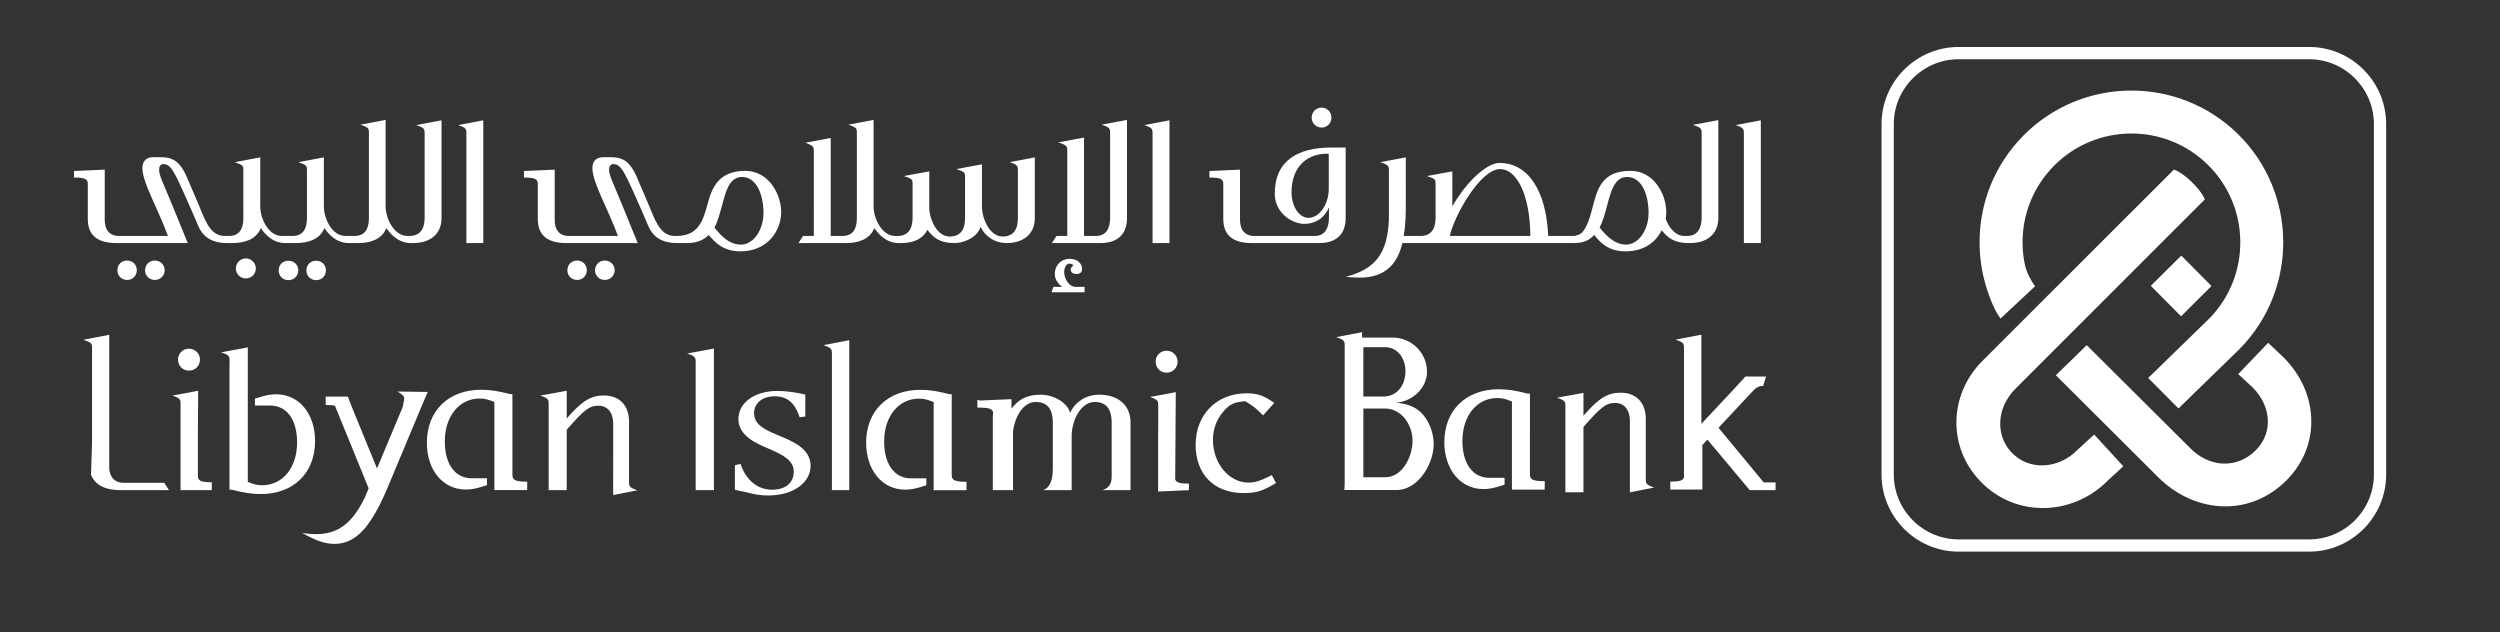
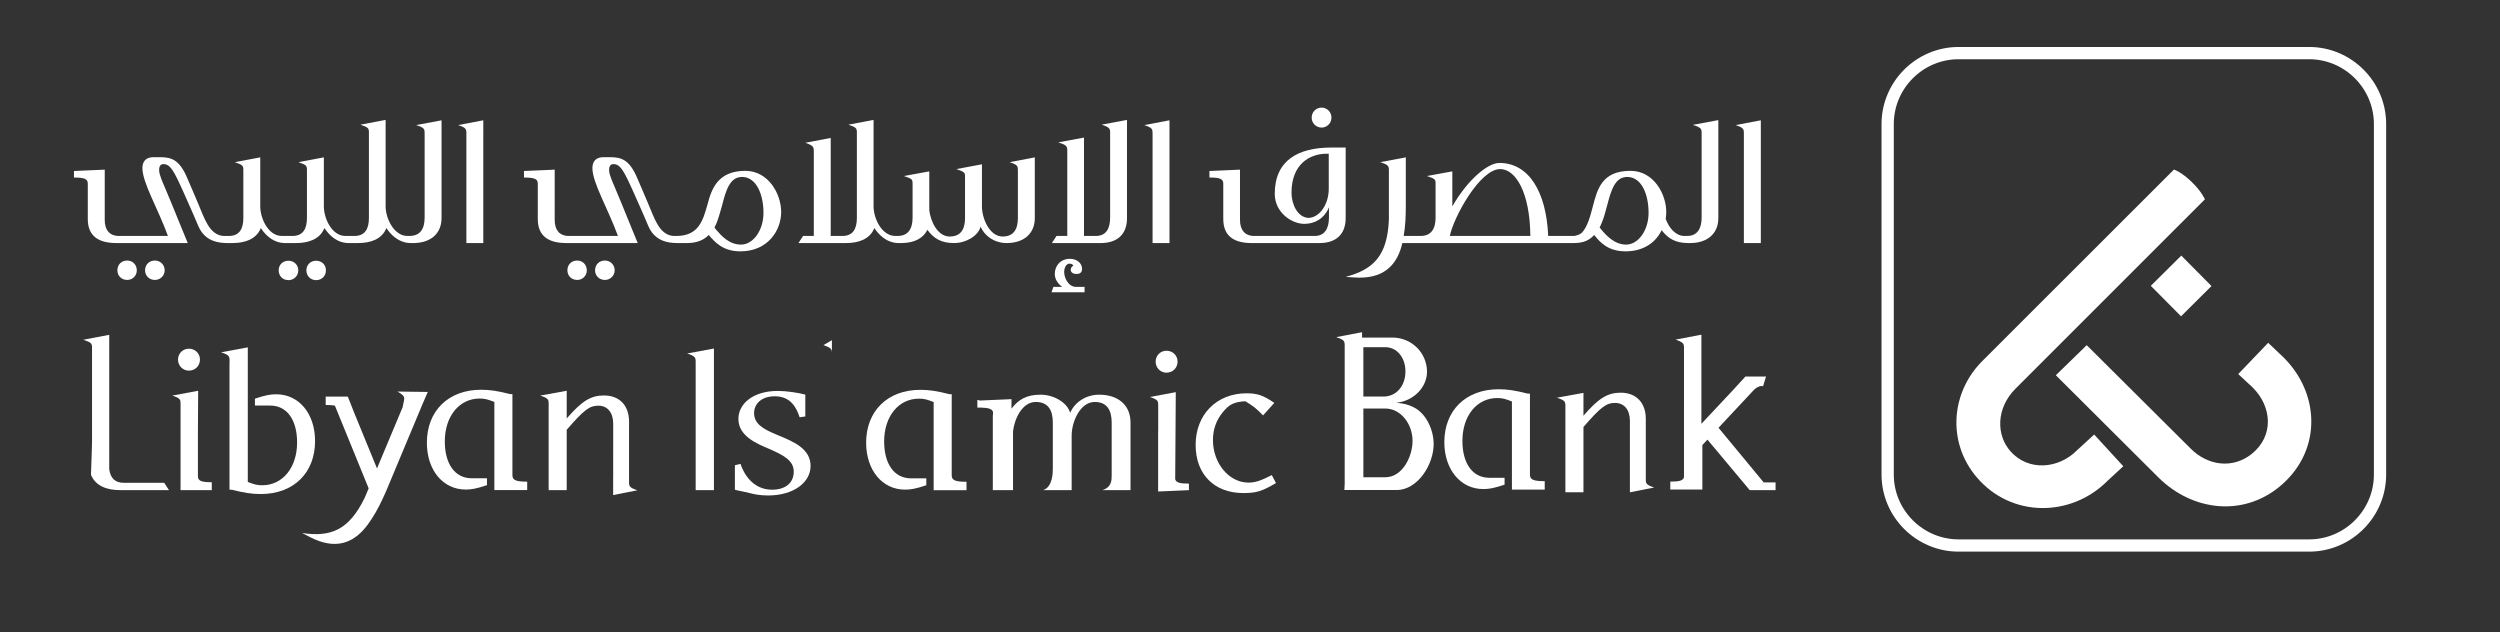
<svg xmlns="http://www.w3.org/2000/svg" version="1.1" id="Layer_1" x="0px" y="0px" viewBox="0 0 612 154.78" style="enable-background:new 0 0 612 154.78;" xml:space="preserve">
  <rect x="0" y="0" width="612" height="154.78" fill="#333333" stroke="none" />
  <style type="text/css">
	.st0{display:none;}
	.st1{display:inline;}
	.st2{stroke:#FFFFFF;stroke-miterlimit:10;}
	.st3{fill:#FFFFFF;}
	.st4{fill:none;stroke:#FFFFFF;stroke-width:3;stroke-miterlimit:10;}
	.st5{fill:none;}
</style>
  <g class="st0">
    <g class="st1">
      <path class="st2" d="M578.17,16.86h-85.54c-9.51,0-17.3,7.79-17.3,17.3v85.54c0,9.52,7.79,17.31,17.3,17.31h85.54    c9.51,0,17.3-7.79,17.3-17.31V34.16C595.47,24.65,587.68,16.86,578.17,16.86z" />
      <g>
        <rect x="541.7" y="68.43" transform="matrix(0.71 -0.704 0.704 0.71 106.782 406.581)" class="st2" width="10.47" height="10.47" />
-         <path class="st2" d="M571.98,91.16l-3.8-3.61l-7.31,7.63l3.58,3.33c4.7,4.72,5.13,11.77-0.24,16.11     c-4.73,3.8-10.81,2.89-14.96-1.27l-25.35-25.22l-7.54,7.34l24.99,24.9c8.48,8.45,21.34,9.84,30.48,1.51     C581.19,113.36,580.73,99.93,571.98,91.16z" />
        <path class="st2" d="M521.5,113.8c-4.48,4.51-11.79,5.15-16.16,0.29c-3.56-3.96-3.62-10.54,1.2-15.37l46.19-46.18     c0,0-0.71-1.76-3.12-4.14c-2.63-2.59-4.44-3.12-4.44-3.12l-46.44,46.4c-8.07,7.79-9,20.16-1.64,28.75     c8.39,9.82,22.96,9.79,31.91,0.78l3.81-3.52l-7.11-7.75L521.5,113.8z" />
        <path class="st2" d="M500.03,75.89c0.95,2.65,1.86,4.43,2.82,5.75l8.45-7.91c-1.38-1.82-2.05-3.53-2.38-4.69     c-0.44-1.87-0.67-3.81-0.69-5.78c-0.06-7.1,2.64-13.8,7.62-18.86c10.27-10.45,27.13-10.59,37.58-0.32     c10.45,10.28,10.6,27.13,0.36,37.54l-14.91,14.5l7.39,7.44l14.95-14.55c14.33-14.57,14.12-38.09-0.45-52.41     c-14.57-14.32-38.08-14.12-52.4,0.45c-6.95,7.06-10.72,16.4-10.64,26.3c0.04,4.33,0.82,8.55,2.29,12.51     C500.03,75.86,500.03,75.88,500.03,75.89z" />
      </g>
    </g>
    <g class="st1">
      <path class="st2" d="M63.07,59.04c-1.4-3.38-2.77-6.28-3.61-8.25c-0.33-0.7-0.56-1.27-0.8-1.74c-1.92-4.22-2.77-5.11-4.13-5.11    c-0.75,0-1.03,0.65-1.03,1.41c0,0.8,0.33,1.59,0.51,2.11c0.24,0.61,0.38,1.03,0.7,1.74c0.71,1.59,2.02,4.83,5.77,14.02H43.09    c-3.99,0-6.99-1.41-6.99-5.86v-8.63c0-1.12-0.7-1.5-3.38-1.5v-1.6l7.5-0.32v12.24c0,2.49,1.13,3.8,3.14,3.94h12.28    c-2.39-6.61-6.24-12.99-6.24-16.55c0-1.55,0.8-2.67,2.67-2.67h1.64c2.72,0,4.74,0.56,6.66,5.16c0.56,1.36,1.69,3.84,2.67,6.24    c1.4,3.19,2.58,7.6,6.14,7.83h2.02v1.74H70.1C66.59,63.21,64.28,61.9,63.07,59.04z M48.06,69.87c0,1.27-0.99,2.34-2.34,2.34    c-1.45,0-2.39-1.08-2.39-2.34c0-1.36,0.94-2.39,2.39-2.39C47.08,67.48,48.06,68.51,48.06,69.87z M54.86,69.87    c0,1.27-1.03,2.34-2.39,2.34c-1.41,0-2.39-1.08-2.39-2.34c0-1.36,0.98-2.39,2.39-2.39C53.83,67.48,54.86,68.51,54.86,69.87z" />
-       <path class="st2" d="M84.19,63.21c-2.39,0-4.41-1.46-5.86-3.66c-1.13,2.81-4.03,3.66-6.94,3.66h-3v-1.74h2.16    c2.48,0,3.52-1.64,3.52-4.36V45.35c0-1.03-0.19-1.22-2.06-1.88l6.19-1.17v11.95c0,2.96,1.97,7.22,5.25,7.22h1.31v1.74H84.19z     M77.11,69.4c0,1.4-1.13,2.44-2.44,2.44c-1.31,0-2.44-1.03-2.44-2.44c0-1.36,1.13-2.44,2.44-2.44    C75.98,66.96,77.11,68.04,77.11,69.4z" />
      <path class="st2" d="M87.47,69.87c0,1.31-1.03,2.39-2.39,2.39c-1.46,0-2.39-1.08-2.39-2.39c0-1.32,0.93-2.34,2.39-2.34    C86.44,67.53,87.47,68.55,87.47,69.87z M99.71,63.21c-2.39,0-4.41-1.46-5.86-3.66c-1.13,2.81-4.03,3.66-6.94,3.66h-3v-1.74h2.16    c2.49,0,3.52-1.64,3.52-4.36V45.35c0-1.03-0.18-1.22-2.06-1.88l6.19-1.17v11.95c0,2.96,1.97,7.22,5.25,7.22h2.63v1.74H99.71z     M94.22,69.87c0,1.31-0.98,2.39-2.39,2.39c-1.41,0-2.39-1.08-2.39-2.39c0-1.32,0.98-2.34,2.39-2.34    C93.24,67.53,94.22,68.55,94.22,69.87z" />
      <path class="st2" d="M114.88,63.21c-2.39,0-4.46-1.46-5.91-3.66c-1.13,2.81-3.99,3.66-6.94,3.66h-3.47v-1.74h2.63    c2.49,0,3.52-1.64,3.52-4.36V36.2c0-1.03-0.19-1.22-2.06-1.88l6.14-1.17v21.1c0,2.96,2.07,7.22,5.3,7.22h1.83v1.74H114.88z" />
      <path class="st2" d="M113.56,61.47h1.03c2.63,0,3.71-1.73,3.71-4.5V36.48c0-1.08,0-1.41-2.06-2.06l6.19-1.17v23.87    c0,3.94-2.86,6.1-6.85,6.1h-2.02V61.47z" />
      <path class="st2" d="M172.88,59.04c-1.4-3.38-2.77-6.28-3.61-8.25c-0.33-0.7-0.56-1.27-0.79-1.74c-1.92-4.22-2.77-5.11-4.13-5.11    c-0.75,0-1.03,0.65-1.03,1.41c0,0.8,0.33,1.59,0.52,2.11c0.24,0.61,0.38,1.03,0.71,1.74c0.7,1.59,2.02,4.83,5.77,14.02h-17.4    c-3.98,0-6.98-1.41-6.98-5.86v-8.63c0-1.12-0.7-1.5-3.38-1.5v-1.6l7.5-0.32v12.24c0,2.49,1.12,3.8,3.14,3.94h12.28    c-2.39-6.61-6.23-12.99-6.23-16.55c0-1.55,0.8-2.67,2.67-2.67h1.64c2.72,0,4.74,0.56,6.66,5.16c0.56,1.36,1.69,3.84,2.67,6.24    c1.41,3.19,2.58,7.6,6.15,7.83h2.01v1.74h-1.12C176.39,63.21,174.1,61.9,172.88,59.04z M157.87,69.87c0,1.27-0.98,2.34-2.34,2.34    c-1.45,0-2.39-1.08-2.39-2.34c0-1.36,0.94-2.39,2.39-2.39C156.89,67.48,157.87,68.51,157.87,69.87z M164.67,69.87    c0,1.27-1.03,2.34-2.39,2.34c-1.41,0-2.39-1.08-2.39-2.34c0-1.36,0.99-2.39,2.39-2.39C163.64,67.48,164.67,68.51,164.67,69.87z" />
      <path class="st2" d="M178.01,61.47h1.74c5.39,0,6.47-3.75,7.55-7.59c1.03-3.94,2.53-8.26,9.24-8.3c5.72,0,8.76,5.72,8.76,10.03    c0,4.55-3.28,9.61-9.94,9.61c-4.31,0-6.24-2.25-7.74-3.99c-1.12,1.17-2.81,1.97-5.25,1.97h-4.36V61.47z M195.74,47.08    c-3,0-3.94,3.38-4.88,7.04c-0.51,1.69-0.89,3.52-1.83,5.29l0.42,0.57c1.22,1.41,3.14,3.61,6.05,3.61c2.96,0,5.49-3.47,5.49-7.74    c0-4.45-1.69-8.63-5.06-8.77H195.74z" />
      <path class="st2" d="M217.4,61.47h2.86c2.48,0,3.51-1.64,3.51-4.36V36.2c0-1.03-0.18-1.22-2.06-1.88l6.14-1.17v21.1    c0,2.96,2.01,7.22,5.3,7.22h1.83v1.74h-1.08c-2.35,0-4.41-1.46-5.86-3.66c-1.13,2.81-3.99,3.66-6.94,3.66h-11.58l1.12-1.74h2.63    V40.84c0-1.03-0.05-1.41-2.06-2.11l6.19-1.17V61.47z" />
      <path class="st2" d="M232.64,61.47h1.08c2.58,0,3.66-1.73,3.66-4.5v-8.21c0-1.03,0-1.22-2.11-1.92l6.19-1.13v9.47    c0.33,2.81,2.06,6.43,4.97,6.43c2.67,0,3.75-1.74,3.75-4.5V47.03c0-0.98-0.05-1.17-2.11-1.87l6.24-1.17v10.27    c0,2.96,1.83,7.36,5.06,7.36c2.63,0,3.7-1.74,3.7-4.5V45.58c0-1.13,0-1.45-2.01-2.11l6.14-1.17v14.82c0,3.94-2.86,6.1-6.85,6.1    c-3.04,0-5.39-1.74-6.37-3.99c-0.62,2.25-3.57,3.99-6.47,3.99c-3.14,0-4.92-1.08-6.52-3.24c-1.03,2.16-3.38,3.24-6.33,3.24h-2.02    V61.47z" />
      <path class="st2" d="M271.27,75.21l0.47-1.31h2.16c-0.94-0.65-1.83-1.78-1.83-3.14c0-2.01,1.41-3.7,3.7-3.7    c1.69,0,2.96,1.08,2.96,2.44c0,0.94-0.56,1.26-1.4,1.26c-0.7,0-1.37-0.37-1.37-1.03c0-0.38,0.24-0.8,0.66-1.03    c-0.19-0.33-0.62-0.47-0.94-0.47c-0.84,0-1.31,1.03-1.31,2.06c0,1.36,0.99,3.61,2.91,3.61h2.06v1.31H271.27z M271.37,63.21h11.91    c4.08,0,6.42-2.16,6.42-6.1V33.15l-6.19,1.17c2.02,0.66,2.07,0.99,2.07,2.07v20.59c0,2.72-0.99,4.5-3.47,4.5h-2.91V37.47    l-6.28,1.17c2.15,0.66,2.2,1.03,2.2,2.06v20.77h-2.63L271.37,63.21z" />
      <path class="st2" d="M295.93,36.48c0-1.08-0.05-1.41-2.01-2.06l6.14-1.17v29.96h-4.12V36.48z" />
      <path class="st2" d="M128.49,36.48c0-1.08-0.05-1.41-2.02-2.06l6.15-1.17v29.96h-4.13V36.48z" />
      <path class="st2" d="M313.19,57.35v-8.63c0-1.12-0.7-1.5-3.38-1.5v-1.6l7.46-0.32v12.24c0,2.49,1.17,3.8,3.14,3.94h15.1    c2.39,0,3.47-1.78,3.47-4.5v-2.49c-1.12,2.72-3.42,4.03-6,4.03c-3.19,0-7.22-2.86-7.22-7.32c0-8.21,5.72-11.3,13.79-11.3h3.52    v17.21c0,3.94-2.34,6.1-6.38,6.1h-16.55C316.19,63.21,313.19,61.8,313.19,57.35z M338.93,41.4h-0.52c-4.12,0-8.58,2.53-8.58,9.52    c0,2.77,1.45,6,4.13,6.14c2.77-0.05,4.97-3.38,4.97-7.08V41.4z M339.59,32.59c0,1.4-1.13,2.44-2.39,2.44    c-1.31,0-2.44-1.03-2.44-2.44c0-1.41,1.12-2.44,2.44-2.44C338.46,30.15,339.59,31.18,339.59,32.59z" />
      <path class="st2" d="M353.61,45.58c0-1.13-0.04-1.45-2.11-2.11l6.24-1.17v11.67c0,2.53-0.09,5.12-0.52,7.5h6.85v1.74h-7.18    c-1.12,4.78-3.89,8.44-10.46,8.44c-0.61,0-1.65-0.05-3.38-0.19c6.8-1.83,10.17-5.16,10.55-13.97V45.58z" />
      <path class="st2" d="M360.27,61.47h1.08c2.58,0,3.66-1.73,3.66-4.5v-8.21c0-1.03,0-1.22-2.11-1.92l6.19-1.13v8.53    c3.66-6.38,8.58-10.59,11.49-10.59c7.13,0,11.44,6.94,11.91,17.82h6.1v1.74h-31.51h-0.23h-6.56V61.47z M388.12,61.47    c-0.1-10.6-3.57-16.32-7.36-16.32c-4.97,0-11.39,11.82-12.28,16.32H388.12z" />
      <path class="st2" d="M420.17,60.07c-1.36,2.86-4.27,5.16-8.82,5.16c-4.26,0-6.23-2.2-7.64-3.99c-1.07,1.17-2.44,1.97-4.92,1.97    h-1.87v-1.74h1.92c0.43-0.09,1.22-0.23,1.78-0.7c1.4-1.36,2.16-4.17,2.77-6.52c1.12-4.36,2.3-8.67,9.19-8.67    c5.67,0,8.72,5.72,8.72,10.03c0,0.61-0.05,1.17-0.14,1.69c0.8,2.2,2.44,4.17,4.55,4.17h0.7c2.44,0,3.52-1.78,3.52-4.5V36.44    c0-1.08-0.05-1.41-2.15-2.07L434,33.2v23.91c0,3.94-2.86,6.1-6.84,6.1h-0.52C423.54,63.21,421.76,62.13,420.17,60.07z     M411.73,47.08c-3,0-3.94,3.38-4.88,7.04l-0.09,0.28c-0.42,1.59-0.84,3.33-1.74,5.01c0.09,0.05,0.19,0.19,0.23,0.29    c1.22,1.5,3.33,3.89,6.24,3.89c2.95,0,5.48-3.47,5.48-7.74c0-4.45-1.64-8.63-5.06-8.77H411.73z" />
      <path class="st2" d="M440.23,36.48c0-1.08-0.04-1.41-2.01-2.06l6.14-1.17v29.96h-4.13V36.48z" />
      <g>
        <path class="st2" d="M58.74,102.49c0-1.08-0.04-1.41-2.02-2.07l6.31-1.17l-0.16,24.25h-4.14V102.49z" />
        <path class="st2" d="M148.57,102.49c0-1.08-0.05-1.41-2.07-2.07l6.47-1.17v24.25h-4.4V102.49z" />
        <path class="st2" d="M113.22,101.88c0.22-1.06,0.24-1.39-1.56-2.43l7.41,0.1l-2.23,5.18l-3.98-1.07L113.22,101.88z" />
        <path class="st2" d="M116.73,102.9c-1.31,0-2.41-0.31-3.32-0.84c-0.05,0.18-0.13,0.37-0.23,0.6l-9.49,22.7     c-3.87,7.95-8.31,9.65-15.28,8.61c1.54,0.82,2.47,1.28,3.03,1.53c6.03,2.63,10.03,0.37,12.98-3.57l1-1.46     c1.34-2.03,2.46-4.36,3.48-6.69l8.75-20.93C117.35,102.88,117.05,102.9,116.73,102.9z" />
        <path class="st2" d="M60.78,94.34c1.53,0,2.7-1.17,2.7-2.7c0-1.48-1.17-2.65-2.7-2.65c-1.48,0-2.65,1.17-2.65,2.65     C58.13,93.17,59.3,94.34,60.78,94.34z" />
        <path class="st2" d="M70.68,92.61v30.78l0.62,0.03c2.94,0.74,4.81,1.04,7.02,1.04c8,0,13.24-5.14,13.24-12.94     c0-6.67-3.92-11.41-9.48-11.41c-1.37,0-2.6,0.2-5.19,1.07v1.69h3.72c4.08,0,6.57,3.46,6.57,9.01c0,6.11-3.52,10.44-8.51,10.44     c-1.25,0-1.96-0.2-3.58-0.83V92.61h-0.08l0,0H70.68z" />
        <path class="st2" d="M107.08,119.19l-5.98-14.59l-1.55-3.94h-5.4v2.06c1.02,0,1.77,0.05,2.32,0.18h-0.06l8.25,20.22" />
        <line class="st2" x1="148.5" y1="104.22" x2="148.5" y2="122.2" />
        <path class="st2" d="M152.91,122.2v-13.37c4.34-4.98,5.61-5.94,7.78-5.94c2.24,0,3.62,1.68,3.62,4.38v13.06h-0.06h4.05h-0.12     v-13.57c0-3.92-2.34-6.37-6.11-6.37c-3.23,0-5.41,1.36-9.16,5.69v-5.58h-0.11l0,0" />
        <path class="st2" d="M261.49,123.3L261.49,123.3h0.01v-22l-7.65,0.34l-0.67-0.15v1.89h0.91c1.9,0.05,2.69,0.34,2.91,1.04v18.9     H261.49z" />
        <path class="st2" d="M319.33,121.66c-4.74,0-8.66-4.69-8.66-10.39c0-2.59,0.82-4.84,2.35-6.72c1.68-2.04,2.75-2.55,5.55-2.75     c2.04,1.27,2.55,1.63,4.33,3.46l2.75-3.06c-2.65-1.83-4.12-2.34-6.77-2.34c-7.28,0-12.42,5.19-12.42,12.58     c0,7.18,4.53,11.77,11.66,11.77c3.21,0,4.59-0.46,7.95-2.45l-1.02-1.93C322.23,121.26,320.96,121.66,319.33,121.66z" />
        <path class="st2" d="M342.84,89.39v32.21l-0.1,1.88h12.72c5.2,0,9.07-6.23,9.07-11.22c0-3.46-1.83-7.55-4.99-9.03     c-1.28-0.61-2.04-0.81-4.12-1.07c4.12-0.36,7.48-3.72,7.48-7.54c0-4.64-3.77-8.35-8.4-8.35h-7.44L342.84,89.39 M357.64,94.52     c0,3.58-2.23,6.15-5.38,6.15h-4.89V88.62h5.32C355.55,88.62,357.64,91.13,357.64,94.52z M352.76,120.36h-5.38v-16.77h5.38     c3.79,0,6.62,3.84,6.62,7.87C359.37,115.43,356.83,120.36,352.76,120.36z" />
        <polyline class="st2" points="430.54,110.22 441.66,123.5 447.97,123.5 447.97,121.61 445.07,121.61 433.63,107.79    " />
        <path class="st2" d="M62.97,108.97v11.1c0,1.13,0.7,1.5,3.38,1.5v1.93h-7.52v-14.71" />
        <path class="st2" d="M299.34,94.84c1.53,0,2.7-1.17,2.7-2.7c0-1.48-1.17-2.65-2.7-2.65c-1.48,0-2.65,1.17-2.65,2.65     C296.69,93.67,297.86,94.84,299.34,94.84z" />
        <path class="st2" d="M301.46,120.82l0.14-21.23l-6.31,1.17c1.97,0.66,2.02,0.99,2.02,2.07v6.29l-0.02,0v14.71l7.52-0.33v-1.6     C302.48,121.91,301.64,121.63,301.46,120.82z" />
-         <path class="st2" d="M430.11,108.64v14.71h-7.83v-1.92c2.68,0,3.38-0.38,3.38-1.5v-11.1" />
        <path class="st2" d="M128.32,123.36c1.38,0,2.6-0.2,5.2-1.07v-1.68h-3.72c-4.07,0-6.57-3.46-6.57-9.01     c0-6.11,3.51-10.44,8.51-10.44c1.25,0,1.96,0.2,3.58,0.83v21.51h0.08l0,0h0.92h0.04h6.98v-2.06c-2.86,0-3.61-0.4-3.61-1.6v-19.75     l-0.62-0.03c-2.94-0.74-4.8-1.04-7.02-1.04c-7.99,0-13.24,5.14-13.24,12.94C118.85,118.63,122.77,123.36,128.32,123.36z" />
        <path class="st2" d="M235.53,123.38c1.37,0,2.6-0.2,5.2-1.07v-1.68h-3.72c-4.07,0-6.57-3.46-6.57-9.01     c0-6.11,3.51-10.44,8.5-10.44c1.25,0,1.96,0.2,3.58,0.83v21.51h0.08l0,0h0.92h0.04h6.97v-2.06c-2.86,0-3.61-0.4-3.61-1.6v-19.75     l-0.62-0.03c-2.93-0.74-4.8-1.04-7.01-1.04c-8,0-13.24,5.14-13.24,12.94C226.06,118.65,229.98,123.38,235.53,123.38z" />
        <path class="st2" d="M376.64,123.24c1.38,0,2.6-0.2,5.2-1.07v-1.68h-3.72c-4.08,0-6.57-3.46-6.57-9.01     c0-6.11,3.51-10.44,8.5-10.44c1.25,0,1.96,0.2,3.58,0.83v21.51h0.08l0,0h0.92h0.04h6.97v-2.06c-2.85,0-3.6-0.4-3.6-1.6V99.97     l-0.62-0.03c-2.93-0.74-4.8-1.04-7.01-1.04c-8,0-13.24,5.14-13.24,12.94C367.17,118.51,371.1,123.24,376.64,123.24z" />
        <path class="st2" d="M168.18,121.47c0,1.08,0.05,1.41,2.04,2.07l-5.92,1.17v-14.77h3.88V121.47z" />
        <path class="st2" d="M396.68,103.01c0-1.08-0.05-1.41-2.07-2.07l6.47-1.18v24.25h-4.4V103.01z" />
        <line class="st2" x1="396.61" y1="103.55" x2="396.61" y2="121.53" />
        <path class="st2" d="M401.02,121.53v-13.37c4.34-4.98,5.61-5.94,7.78-5.94c2.24,0,3.62,1.68,3.62,4.38v13.05h-0.06h4.04h-0.12     v-13.56c0-3.92-2.34-6.37-6.11-6.37c-3.23,0-5.41,1.36-9.16,5.68v-5.58h-0.11l0,0" />
        <path class="st2" d="M416.29,120.79c0,1.08,0.05,1.41,2.05,2.07l-5.92,1.17v-14.77h3.87V120.79z" />
        <path class="st2" d="M261.36,103.81c1.78-2.4,3.76-3.6,7.26-3.6c3.24,0,6.53,1.93,7.21,4.44c1.1-2.51,3.71-4.44,7.1-4.44     c4.44,0,7.63,2.4,7.63,6.79v16.5h-6.84c2.25-0.73,2.25-2.4,2.25-3.65V107c0-3.08-1.2-5.01-4.13-5.01c-3.6,0-5.64,4.91-5.64,8.2     v13.31h-6.95c2.3-0.78,2.35-4.17,2.35-5.27V107c0-3.08-1.2-5.01-4.17-5.01c-3.24,0-5.17,4.02-5.54,7.15v14.36h-4.93v-18.33" />
        <g>
          <path class="st2" d="M194.01,117.43l1.38-0.33c0.77,2.39,3,6.3,7.69,6.3c3.34,0,5.3-1.72,5.3-4.41c0-2.72-2.45-3.99-5.94-5.53      c-3.19-1.33-7.57-3.2-7.57-7.33c0-3.74,3.61-6.84,9.59-6.84c2.17,0,5.02,0.44,6.74,0.89v5.33l-1.38,0.2      c-0.8-2.41-2.21-5.12-6.06-5.12c-3.43,0-5.05,2.02-5.05,4.07c0,2.64,2.11,3.92,5.85,5.43c3.89,1.59,7.93,3.36,7.93,7.48      c0,4.02-4.1,7.22-10.35,7.22c-1.9,0-3.43-0.28-4.59-0.61c-1.16-0.31-3.06-0.61-3.52-0.79V117.43z" />
        </g>
        <path class="st2" d="M426.97,110.4l10.78-11.5l2.85-3.13h5.04l-0.73,2.36c0,0-0.87-0.34-2.18,0.83l-14.9,15.96" />
        <path class="st2" d="M52.05,121.71h2.7l1.15,1.78H44c-3.04,0-5.98-0.87-7.13-3.76l0.19-5.45l0.07-2.65h4.12v5.59     c0,2.79,1.06,4.48,3.61,4.48h2.94" />
        <path class="st2" d="M217.68,90.24c0-1.11-0.05-1.45-2.07-2.12l6.31-1.2v36.59h-4.24V90.24z" />
        <path class="st2" d="M342.81,88.28c0-1.11-0.05-1.45-2.07-2.12l6.31-1.2v38.47h-4.24V88.28z" />
        <path class="st2" d="M425.62,88.89c0-1.11-0.05-1.45-2.07-2.12l6.31-1.2v36.45h-4.24V88.89z" />
        <path class="st2" d="M70.7,91.98c0-1.11-0.05-1.45-2.07-2.12l6.52-1.2v33.52H70.7V91.98z" />
        <path class="st2" d="M184.44,92.27c0-1.11-0.05-1.45-2.07-2.12l6.52-1.2v34.55h-4.45V92.27z" />
        <path class="st2" d="M37.14,117.23v-28.5c0-1.06-0.19-1.26-2.12-1.93l6.31-1.2v35.88L37.14,117.23z" />
      </g>
    </g>
  </g>
  <g>
    <g>
      <g>
        <polygon class="st3" points="541.37,70.02 533.92,77.43 526.52,69.97 533.98,62.57    " />
        <path class="st3" d="M558.92,118.36c-9.17,8.35-22.07,6.96-30.58-1.52l-25.07-24.98l7.56-7.36l25.43,25.3     c4.16,4.18,10.26,5.09,15.01,1.28c5.38-4.36,4.95-11.43,0.24-16.17l-3.59-3.34l7.33-7.65l3.82,3.63     C567.85,96.34,568.31,109.82,558.92,118.36z" />
        <path class="st3" d="M512.65,106.37l7.13,7.77l-3.82,3.53c-8.98,9.04-23.59,9.08-32.01-0.78c-7.38-8.61-6.45-21.02,1.64-28.83     l46.59-46.55c0,0,1.81,0.54,4.45,3.13c2.42,2.39,3.13,4.15,3.13,4.15l-46.34,46.33c-4.84,4.84-4.77,11.45-1.2,15.42     c4.38,4.88,11.72,4.24,16.21-0.29L512.65,106.37z" />
-         <path class="st3" d="M548.29,85.39l-15,14.6l-7.42-7.46l14.96-14.55c10.26-10.45,10.12-27.36-0.37-37.66     c-10.48-10.31-27.39-10.16-37.7,0.32c-4.99,5.08-7.7,11.79-7.64,18.92c0.02,1.97,0.25,3.91,0.7,5.79c0.33,1.16,1,2.88,2.38,4.71     l-8.48,7.93c-0.96-1.32-1.88-3.11-2.83-5.76v-0.04c-1.47-3.96-2.25-8.2-2.29-12.54c-0.09-9.94,3.7-19.31,10.66-26.39     c14.37-14.61,37.96-14.81,52.58-0.45C562.46,47.18,562.66,70.77,548.29,85.39z" />
      </g>
      <path class="st4" d="M565.28,13h-85.82c-9.54,0-17.36,7.82-17.36,17.36v85.82c0,9.54,7.82,17.36,17.36,17.36h85.82    c9.54,0,17.35-7.82,17.35-17.36V30.36C582.63,20.82,574.82,13,565.28,13z" />
    </g>
    <g>
      <path class="st3" d="M31.14,63.78c-1.46,0-2.4,1.04-2.4,2.4c0,1.27,0.94,2.35,2.4,2.35c1.36,0,2.35-1.08,2.35-2.35    C33.49,64.82,32.5,63.78,31.14,63.78z M37.91,63.78c-1.41,0-2.4,1.04-2.4,2.4c0,1.27,0.99,2.35,2.4,2.35c1.37,0,2.4-1.08,2.4-2.35    C40.31,64.82,39.28,63.78,37.91,63.78z" />
-       <path class="st3" d="M60.18,63.26c-1.32,0-2.44,1.09-2.44,2.45c0,1.41,1.12,2.45,2.44,2.45s2.45-1.04,2.45-2.45    C62.63,64.35,61.5,63.26,60.18,63.26z" />
      <path class="st3" d="M77.4,63.83c-1.42,0-2.4,1.03-2.4,2.35c0,1.32,0.98,2.4,2.4,2.4c1.41,0,2.39-1.08,2.39-2.4    C79.79,64.86,78.81,63.83,77.4,63.83z M69.45,59.49v0.01h0.28C69.64,59.5,69.54,59.5,69.45,59.49z M70.62,63.83    c-1.46,0-2.4,1.03-2.4,2.35c0,1.32,0.94,2.4,2.4,2.4c1.37,0,2.4-1.08,2.4-2.4C73.02,64.86,71.99,63.83,70.62,63.83z" />
      <path class="st3" d="M101.22,59.5h0.33v-0.01C101.44,59.5,101.33,59.5,101.22,59.5z" />
      <path class="st3" d="M108.09,29.45v23.94c0,3.84-2.71,5.99-6.54,6.1c-0.11,0.01-0.22,0.01-0.33,0.01h-0.7    c-0.45,0-0.9-0.05-1.32-0.15c-1.84-0.43-3.43-1.73-4.61-3.52c-1.13,2.82-4,3.67-6.96,3.67H85.3c-0.39,0-0.78-0.04-1.15-0.12    c-1.9-0.38-3.51-1.7-4.73-3.55c-1.13,2.82-4.05,3.67-6.96,3.67h-2.73c-0.09,0-0.19,0-0.28-0.01c-2.28-0.1-4.2-1.54-5.6-3.66    c-1.13,2.82-4.04,3.67-6.96,3.67H55.6c-0.6,0-1.17-0.04-1.7-0.12h-0.02c-2.58-0.38-4.33-1.69-5.34-4.06    c-1.41-3.39-2.77-6.31-3.62-8.28c-0.33-0.71-0.56-1.27-0.8-1.75c-1.93-4.23-2.77-5.12-4.14-5.12c-0.75,0-1.03,0.66-1.03,1.41    c0,0.8,0.33,1.6,0.51,2.12c0.24,0.61,0.38,1.03,0.71,1.74c0.71,1.6,2.02,4.84,5.79,14.06H28.51c-4,0-7.02-1.41-7.02-5.88v-8.65    c0-1.13-0.7-1.51-3.38-1.51v-1.6l7.53-0.33v12.28c0,2.49,1.13,3.81,3.15,3.95h12.32c-2.4-6.63-6.25-13.03-6.25-16.61    c0-1.55,0.79-2.67,2.68-2.67h1.64c2.73,0,4.76,0.56,6.68,5.17c0.57,1.36,1.69,3.86,2.68,6.26c1.41,3.2,2.59,7.61,6.16,7.85h1.34    c2.49,0,3.53-1.65,3.53-4.37V41.58c0-1.04-0.19-1.22-2.07-1.88l6.21-1.18v12c0,2.96,1.98,7.24,5.27,7.24h2.63    c2.49,0,3.53-1.65,3.53-4.37V41.58c0-1.04-0.19-1.22-2.07-1.88l6.21-1.18v12c0,2.96,1.97,7.24,5.27,7.24h2.23    c2.5,0,3.53-1.65,3.53-4.37V32.41c0-1.04-0.19-1.23-2.07-1.89l6.16-1.17v21.17c0,2.96,2.07,7.24,5.31,7.24h0.52    c2.64,0,3.72-1.74,3.72-4.51V32.69c0-1.08,0-1.41-2.07-2.07L108.09,29.45z" />
      <path class="st3" d="M148.07,63.78c-1.41,0-2.4,1.04-2.4,2.4c0,1.27,0.99,2.35,2.4,2.35c1.36,0,2.4-1.08,2.4-2.35    C150.47,64.82,149.43,63.78,148.07,63.78z M141.3,63.78c-1.46,0-2.4,1.04-2.4,2.4c0,1.27,0.94,2.35,2.4,2.35    c1.36,0,2.35-1.08,2.35-2.35C143.65,64.82,142.66,63.78,141.3,63.78z" />
      <path class="st3" d="M182.43,41.82c-6.72,0.04-8.23,4.37-9.26,8.32c-1.09,3.86-2.17,7.62-7.58,7.62h-0.73    c-3.57-0.24-4.75-4.65-6.16-7.85c-0.99-2.4-2.12-4.9-2.68-6.26c-1.93-4.61-3.95-5.17-6.68-5.17h-1.65c-1.88,0-2.67,1.12-2.67,2.67    c0,3.58,3.85,9.98,6.25,16.61h-12.32c-2.03-0.14-3.16-1.46-3.16-3.95V41.53l-7.52,0.33v1.6c2.68,0,3.38,0.38,3.38,1.51v8.65    c0,4.47,3.01,5.88,7.01,5.88h17.45c-3.76-9.22-5.08-12.46-5.78-14.06c-0.33-0.71-0.47-1.13-0.71-1.74    c-0.19-0.52-0.52-1.32-0.52-2.12c0-0.75,0.29-1.41,1.04-1.41c1.37,0,2.21,0.89,4.14,5.12c0.24,0.48,0.47,1.04,0.8,1.75    c0.85,1.97,2.21,4.89,3.62,8.28c0.98,2.32,2.68,3.62,5.15,4.03c0.59,0.1,1.23,0.15,1.91,0.15h2.47c2.44,0,4.14-0.8,5.26-1.98    c1.51,1.75,3.44,4.01,7.77,4.01c6.68,0,9.97-5.09,9.97-9.65C191.23,47.55,188.17,41.82,182.43,41.82z M181.4,59.88    c-2.92,0-4.85-2.21-6.07-3.62l-0.42-0.57c0.94-1.79,1.31-3.62,1.83-5.31c0.94-3.67,1.88-7.06,4.89-7.06h0.19    c3.38,0.14,5.08,4.33,5.08,8.8C186.9,56.4,184.36,59.88,181.4,59.88z" />
      <path class="st3" d="M220.67,59.5H221v-0.01C220.89,59.5,220.78,59.5,220.67,59.5z" />
      <path class="st3" d="M253.32,38.52v14.87c0,3.95-2.87,6.11-6.87,6.11c-3.06,0-5.41-1.74-6.4-4c-0.61,2.26-3.57,4-6.49,4    c-3.15,0-4.93-1.08-6.54-3.24c-0.99,2.08-3.21,3.16-6.02,3.23c-0.11,0.01-0.22,0.01-0.33,0.01h-0.75c-0.43,0-0.86-0.05-1.27-0.15    c-1.82-0.41-3.42-1.72-4.61-3.52c-1.13,2.82-4,3.67-6.96,3.67h-11.62l1.13-1.74h2.63V37.07c0-1.04-0.04-1.42-2.07-2.12l6.21-1.18    v23.99h2.88c2.49,0,3.52-1.65,3.52-4.37V32.41c0-1.04-0.19-1.23-2.07-1.89l6.16-1.17v21.17c0,2.96,2.02,7.24,5.32,7.24h0.56    c2.59,0,3.67-1.74,3.67-4.51v-8.24c0-1.03,0-1.22-2.12-1.92l6.21-1.14v9.51c0.33,2.82,2.07,6.44,4.99,6.44    c2.68,0,3.76-1.74,3.76-4.51V43.27c0-0.99-0.05-1.17-2.11-1.88l6.25-1.17v10.3c0,2.96,1.84,7.38,5.08,7.38    c2.64,0,3.72-1.74,3.72-4.51V41.82c0-1.13,0-1.46-2.02-2.12L253.32,38.52z" />
      <path class="st3" d="M263.43,70.23c-1.93,0-2.92-2.26-2.92-3.62c0-1.04,0.47-2.07,1.32-2.07c0.33,0,0.75,0.14,0.94,0.46    c-0.42,0.24-0.66,0.67-0.66,1.04c0,0.66,0.66,1.03,1.37,1.03c0.84,0,1.41-0.32,1.41-1.27c0-1.36-1.27-2.44-2.97-2.44    c-2.3,0-3.71,1.69-3.71,3.71c0,1.37,0.89,2.5,1.83,3.16h-2.17l-0.46,1.31h8.09v-1.31H263.43z M269.68,30.52    c2.03,0.66,2.08,0.99,2.08,2.08v20.65c0,2.73-0.99,4.51-3.49,4.51h-2.91V33.68l-6.3,1.17c2.16,0.66,2.21,1.04,2.21,2.07v20.84    h-2.64l-1.13,1.74h11.95c4.09,0,6.44-2.16,6.44-6.11V29.35L269.68,30.52z" />
      <path class="st3" d="M280.13,30.62c1.97,0.66,2.02,0.99,2.02,2.07V59.5h4.14V29.45L280.13,30.62z" />
      <path class="st3" d="M112.15,30.62c1.98,0.66,2.02,0.99,2.02,2.07V59.5h4.14V29.45L112.15,30.62z" />
      <path class="st3" d="M325.89,36.12c-8.09,0-13.83,3.11-13.83,11.34c0,4.47,4.05,7.34,7.25,7.34c2.58,0,4.89-1.32,6.02-4.05v2.5    c0,2.73-1.09,4.51-3.48,4.51H306.7c-1.97-0.14-3.15-1.46-3.15-3.95V41.53l-7.48,0.33v1.6c2.68,0,3.39,0.38,3.39,1.51v8.65    c0,4.47,3.01,5.88,6.96,5.88h16.6c4.05,0,6.4-2.16,6.4-6.11V36.12H325.89z M325.28,46.24c0,3.71-2.21,7.05-4.98,7.1    c-2.69-0.14-4.14-3.39-4.14-6.16c0-7.01,4.46-9.55,8.6-9.55h0.52V46.24z M323.54,26.34c-1.32,0-2.44,1.04-2.44,2.45    c0,1.41,1.12,2.44,2.44,2.44c1.27,0,2.4-1.03,2.4-2.44C325.94,27.38,324.81,26.34,323.54,26.34z" />
      <path class="st3" d="M414.4,30.57c2.11,0.66,2.16,0.99,2.16,2.07v20.61c0,2.73-1.08,4.51-3.53,4.51h-0.7    c-2.12,0-3.77-1.97-4.57-4.18c0.09-0.52,0.14-1.09,0.14-1.7c0-4.33-3.05-10.06-8.74-10.06c-6.92,0-8.1,4.32-9.23,8.7    c-0.61,2.35-1.36,5.17-2.77,6.53c-0.57,0.47-1.36,0.62-1.79,0.71H379c-0.47-10.91-4.8-17.87-11.95-17.87    c-2.91,0-7.86,4.23-11.52,10.63v-8.57l-6.21,1.14c2.11,0.7,2.11,0.89,2.11,1.92v8.24c0,2.77-1.08,4.51-3.66,4.51h-4.15    c0.43-2.39,0.52-4.98,0.52-7.53V38.52l-6.26,1.18c2.08,0.66,2.12,0.99,2.12,2.12v11.94c-0.37,8.85-3.76,12.19-10.58,14.02    c1.74,0.14,2.78,0.19,3.39,0.19c6.58,0,9.36-3.67,10.49-8.47h42.02c2.5,0,3.86-0.8,4.94-1.98c1.42,1.8,3.39,4.01,7.67,4.01    c4.56,0,7.48-2.31,8.84-5.18c1.6,2.07,3.39,3.15,6.5,3.15h0.52c3.99,0,6.86-2.16,6.86-6.11V29.4L414.4,30.57z M354.92,57.76    c0.89-4.51,7.33-16.37,12.32-16.37c3.81,0,7.29,5.74,7.39,16.37H354.92z M398.07,59.88c-2.91,0-5.03-2.4-6.25-3.9    c-0.05-0.1-0.14-0.24-0.24-0.29c0.89-1.69,1.32-3.43,1.74-5.03l0.09-0.28c0.95-3.67,1.89-7.06,4.9-7.06h0.19    c3.43,0.14,5.07,4.33,5.07,8.8C403.57,56.4,401.03,59.88,398.07,59.88z" />
      <path class="st3" d="M424.88,30.62c1.98,0.66,2.02,0.99,2.02,2.07V59.5h4.15V29.45L424.88,30.62z" />
      <g>
        <path class="st3" d="M104.72,95.95l-1.43,3.31l-0.28,0.68l-8.5,20.32c-1.02,2.33-2.14,4.67-3.49,6.71l-1,1.46     c-2.95,3.96-6.97,6.22-13.02,3.58c-0.56-0.24-1.49-0.7-3.04-1.53c7,1.05,11.45-0.67,15.33-8.64l0.96-2.29l-8.26-20.24h0.06     c-0.54-0.12-1.29-0.17-2.32-0.17v-2.06h5.41l1.56,3.95l5.59,13.64l6.28-15v-0.01l0.28-1.37c0.22-1.06,0.25-1.4-1.56-2.44     L104.72,95.95z" />
        <path class="st3" d="M46.24,90.73c1.53,0,2.71-1.17,2.71-2.71c0-1.48-1.17-2.66-2.71-2.66c-1.48,0-2.66,1.17-2.66,2.66     C43.58,89.55,44.76,90.73,46.24,90.73z" />
        <path class="st3" d="M77.13,107.96c0,7.82-5.27,12.98-13.29,12.98c-2.22,0-4.09-0.3-7.04-1.04l-0.62-0.03V88.99h0.02v-0.62     c0-1.11-0.05-1.46-2.08-2.13l6.54-1.21v32.95c1.59,0.62,2.31,0.81,3.54,0.81c5,0,8.53-4.34,8.53-10.47c0-5.57-2.5-9.04-6.59-9.04     h-3.73v-1.69c2.61-0.87,3.83-1.07,5.21-1.07C73.19,96.52,77.13,101.27,77.13,107.96z" />
        <line class="st5" x1="134.24" y1="100.64" x2="134.24" y2="118.67" />
        <path class="st3" d="M150.11,103.71c0-2.71-1.39-4.4-3.63-4.4c-2.17,0-3.45,0.96-7.75,5.89v14.78h-4.42V98.91     c0-1.08-0.04-1.42-2.07-2.07l6.49-1.18v6.78c3.72-4.29,5.91-5.63,9.13-5.63c3.78,0,6.13,2.45,6.13,6.39v14.74     c0,1.09,0.05,1.42,2.05,2.08l-5.94,1.17v-4.38h0.01V103.71z" />
        <path class="st3" d="M305.62,118.14c-4.75,0-8.69-4.7-8.69-10.42c0-2.6,0.82-4.85,2.35-6.74c1.68-2.05,2.76-2.56,5.57-2.76     c2.04,1.27,2.55,1.63,4.34,3.47l2.76-3.06c-2.66-1.84-4.14-2.35-6.8-2.35c-7.31,0-12.46,5.21-12.46,12.62     c0,7.21,4.55,11.8,11.69,11.8c3.22,0,4.6-0.46,7.98-2.45l-1.02-1.94C308.53,117.73,307.25,118.14,305.62,118.14z" />
        <path class="st3" d="M51.84,118.05v1.93H44.2V98.91c0-1.08-0.04-1.42-2.02-2.07l6.33-1.18l-0.06,9.75v11.13     C48.45,117.68,49.15,118.05,51.84,118.05z" />
        <path class="st3" d="M285.56,91.23c1.53,0,2.71-1.17,2.71-2.71c0-1.48-1.18-2.66-2.71-2.66c-1.48,0-2.66,1.17-2.66,2.66     C282.9,90.06,284.08,91.23,285.56,91.23z" />
        <path class="st3" d="M287.69,117.29L287.83,96l-6.33,1.18c1.98,0.66,2.03,0.99,2.03,2.07v6.31l-0.02,0v14.76l7.54-0.33v-1.6     C288.71,118.39,287.87,118.1,287.69,117.29z" />
        <path class="st3" d="M434.66,118.09v1.89h-6.33l-10.35-12.36l-1.24,1.33v10.88h-7.85v-1.93c2.32,0,3.16-0.28,3.35-1.09V85.27     c0-1.12-0.05-1.45-2.07-2.13l6.33-1.21v21.82l7.92-8.45l2.86-3.13h5.05l-0.73,2.37c0,0-0.87-0.34-2.18,0.84l-8.73,9.34     l11.06,13.37H434.66z" />
        <path class="st3" d="M114,119.84c1.38,0,2.61-0.2,5.21-1.07v-1.69h-3.73c-4.09,0-6.59-3.47-6.59-9.04     c0-6.13,3.53-10.48,8.53-10.48c1.25,0,1.97,0.2,3.6,0.84v21.57h0.08l0,0h0.92h0.04h7v-2.06c-2.87,0-3.62-0.4-3.62-1.61V96.49     l-0.62-0.03c-2.95-0.75-4.82-1.05-7.04-1.05c-8.02,0-13.28,5.16-13.28,12.98C104.5,115.09,108.43,119.84,114,119.84z" />
        <path class="st3" d="M221.55,119.86c1.38,0,2.61-0.2,5.21-1.07v-1.69h-3.73c-4.09,0-6.59-3.47-6.59-9.04     c0-6.13,3.52-10.47,8.53-10.47c1.25,0,1.97,0.2,3.59,0.83V120h0.08l0,0h0.92h0.04h7v-2.06c-2.86,0-3.62-0.4-3.62-1.61V96.51     l-0.63-0.03c-2.94-0.75-4.82-1.05-7.04-1.05c-8.02,0-13.28,5.16-13.28,12.98C212.05,115.11,215.98,119.86,221.55,119.86z" />
        <path class="st3" d="M363.11,119.72c1.38,0,2.61-0.2,5.21-1.07v-1.69h-3.73c-4.09,0-6.59-3.47-6.59-9.04     c0-6.13,3.52-10.48,8.53-10.48c1.25,0,1.97,0.2,3.59,0.84v21.57h0.08l0,0h0.92h0.04h6.99v-2.06c-2.86,0-3.62-0.4-3.62-1.61V96.37     l-0.63-0.03c-2.94-0.75-4.82-1.05-7.04-1.05c-8.02,0-13.29,5.16-13.29,12.98C353.6,114.97,357.54,119.72,363.11,119.72z" />
        <path class="st3" d="M150.1,106.38v10.43h0.01L150.1,106.38L150.1,106.38z" />
        <line class="st5" x1="383.14" y1="99.96" x2="383.14" y2="118" />
        <path class="st3" d="M399,120.52v-17.49c0-2.7-1.38-4.39-3.62-4.39c-2.17,0-3.45,0.95-7.75,5.88v15.98h-4.42V99.43     c0-1.08-0.05-1.41-2.07-2.07l6.49-1.18v5.59c3.72-4.3,5.91-5.64,9.12-5.64c3.79,0,6.14,2.46,6.14,6.39v14.75     c0,1.08,0.05,1.41,2.06,2.07L399,120.52z" />
        <path class="st3" d="M276.75,103.43v16.55h-6.87c2.26-0.73,2.26-2.41,2.26-3.66v-12.89c0-3.09-1.21-5.03-4.14-5.03     c-3.61,0-5.66,4.92-5.66,8.22v13.36h-6.97c2.31-0.78,2.36-4.19,2.36-5.29v-11.26c0-3.09-1.2-5.03-4.19-5.03     c-3.25,0-5.19,4.03-5.55,7.17v14.41h-4.95V101.6l0.05-0.02v-0.75c-0.23-0.7-1.01-1-2.92-1.05h-0.91v-1.89l0.67,0.16l7.68-0.34     v2.33c1.74-2.27,3.72-3.42,7.14-3.42c3.24,0,6.54,1.94,7.22,4.45c1.1-2.51,3.72-4.45,7.13-4.45     C273.55,96.62,276.75,99.03,276.75,103.43z" />
        <g>
          <path class="st3" d="M190.47,106.55c-3.75-1.52-5.87-2.81-5.87-5.45c0-2.06,1.63-4.09,5.07-4.09c3.87,0,5.29,2.73,6.08,5.14      l1.39-0.2V96.6c-1.72-0.46-4.58-0.9-6.76-0.9c-5.99,0-9.62,3.11-9.62,6.86c0,4.14,4.39,6.02,7.59,7.35      c3.5,1.54,5.96,2.83,5.96,5.55c0,2.7-1.96,4.42-5.32,4.42c-4.7,0-6.94-3.93-7.71-6.32l-1.38,0.33v5.99      c0.46,0.18,2.37,0.49,3.53,0.8c1.17,0.33,2.71,0.61,4.61,0.61c6.27,0,10.39-3.21,10.39-7.24      C198.43,109.91,194.37,108.14,190.47,106.55z" />
        </g>
-         <path class="st3" d="M201.57,84.49c2.03,0.67,2.08,1.01,2.08,2.12v33.37h4.25v-36.7L201.57,84.49z" />
+         <path class="st3" d="M201.57,84.49c2.03,0.67,2.08,1.01,2.08,2.12v33.37v-36.7L201.57,84.49z" />
        <path class="st3" d="M345.96,99.65c-1.28-0.61-2.04-0.82-4.14-1.07c4.14-0.36,7.51-3.73,7.51-7.56c0-4.65-3.78-8.38-8.43-8.38     h-7.47v-1.32l-6.33,1.21c2.03,0.67,2.08,1.01,2.08,2.12v33.8l-0.08,1.51h12.77c5.21,0,9.09-6.25,9.09-11.26     C350.96,105.23,349.12,101.13,345.96,99.65z M333.75,84.99h5.34c2.87,0,4.96,2.52,4.96,5.92c0,3.6-2.24,6.17-5.39,6.17h-4.91     V84.99z M339.15,116.83h-5.4v-16.82h5.4c3.8,0,6.64,3.85,6.64,7.89C345.79,111.89,343.24,116.83,339.15,116.83z" />
        <path class="st3" d="M168.22,86.53c2.03,0.68,2.08,1.02,2.08,2.13v31.32h4.47V85.32L168.22,86.53z" />
        <path class="st3" d="M41.36,119.98H29.42c-3.05,0-5.99-0.87-7.15-3.77l0.19-5.46l0.07-2.66V85.11c0-1.07-0.19-1.26-2.13-1.94     l6.34-1.21v32.89c0.27,2.11,1.36,3.34,3.55,3.34h9.91L41.36,119.98z" />
      </g>
    </g>
  </g>
</svg>